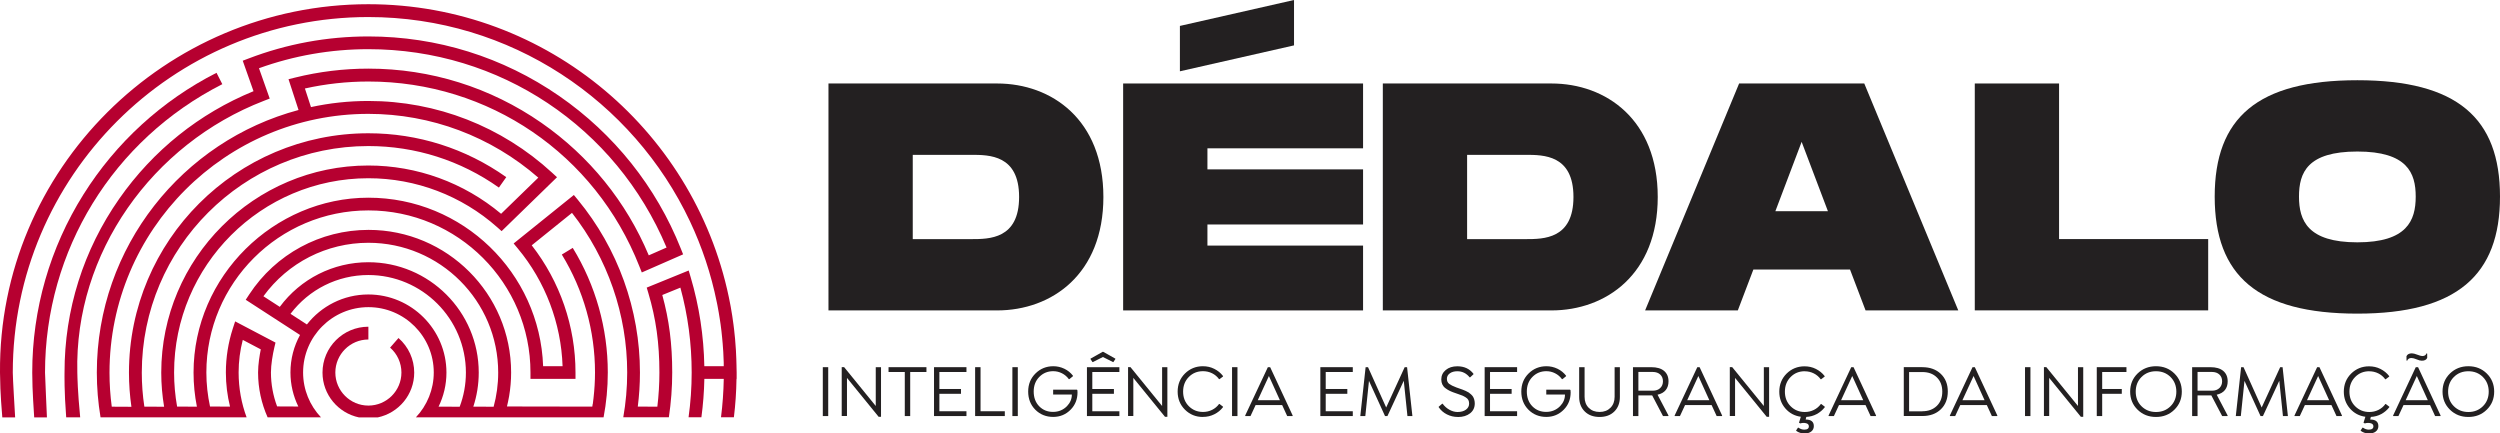
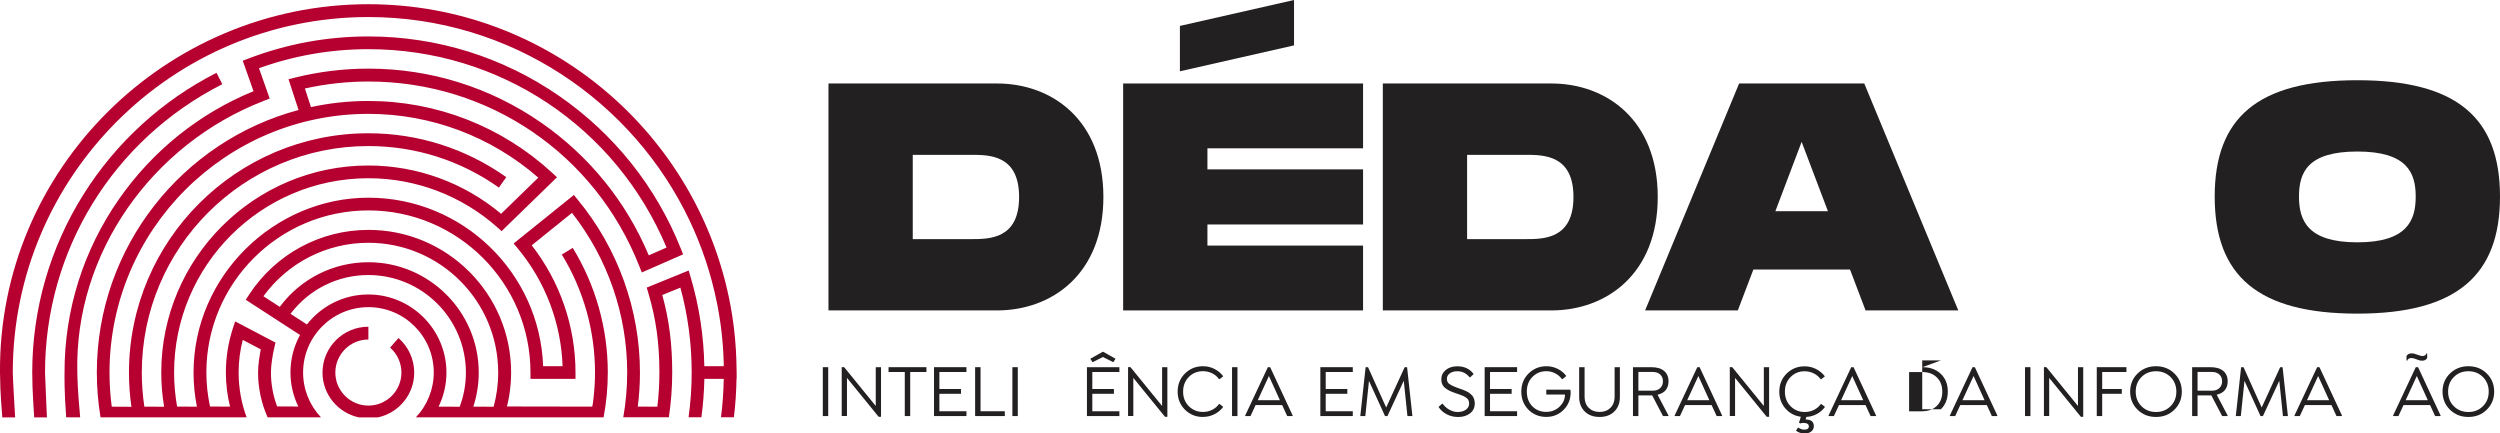
<svg xmlns="http://www.w3.org/2000/svg" id="Camada_2" data-name="Camada 2" viewBox="0 0 498.6 86.44">
  <defs>
    <style>
      .cls-1 {
        fill: #232021;
      }

      .cls-2 {
        fill: #b60030;
      }
    </style>
  </defs>
  <g id="Camada_1-2" data-name="Camada 1">
    <g>
      <g>
        <path class="cls-1" d="M164.1,73.23h1.08v9.75h-1.08v-9.75Z" />
        <path class="cls-1" d="M174.66,73.23h1.05v9.89h-.48l-6.31-7.75v7.6h-1.05v-9.75h.48l6.31,7.75v-7.75Z" />
        <path class="cls-1" d="M181.53,74.19v8.79h-1.08v-8.79h-3.24v-.96h7.56v.96h-3.24Z" />
        <path class="cls-1" d="M192.75,74.19h-5.4v3.39h4.31v.96h-4.31v3.48h5.4v.96h-6.47v-9.75h6.47v.96Z" />
        <path class="cls-1" d="M200.4,82.02v.96h-5.92v-9.75h1.08v8.79h4.84Z" />
        <path class="cls-1" d="M201.91,73.23h1.08v9.75h-1.08v-9.75Z" />
-         <path class="cls-1" d="M214.87,77.81c.02.11.03.26.03.44,0,1.36-.45,2.51-1.35,3.43-.95.98-2.12,1.47-3.51,1.47s-2.61-.48-3.56-1.44c-.95-.96-1.42-2.17-1.42-3.62s.49-2.65,1.46-3.61c.97-.96,2.16-1.44,3.55-1.44.78,0,1.51.17,2.2.5.69.33,1.26.8,1.72,1.39v.1l-.72.59h-.1c-.36-.5-.82-.89-1.37-1.17-.55-.28-1.13-.42-1.75-.42-1.1,0-2.02.38-2.77,1.14s-1.12,1.74-1.12,2.92.36,2.18,1.09,2.93c.73.75,1.65,1.13,2.76,1.13s2.05-.39,2.8-1.16c.64-.67.96-1.44.96-2.31h-3.73v-.96h4.74l.1.09Z" />
        <path class="cls-1" d="M223.25,74.19h-5.4v3.39h4.31v.96h-4.31v3.48h5.4v.96h-6.47v-9.75h6.47v.96ZM217.95,72.21h-.07l-.39-.6v-.08l2.42-1.36h.12l2.42,1.36v.08l-.4.6h-.07l-2.01-1.01-2.01,1.01Z" />
        <path class="cls-1" d="M231.77,73.23h1.05v9.89h-.48l-6.31-7.75v7.6h-1.05v-9.75h.48l6.31,7.75v-7.75Z" />
        <path class="cls-1" d="M239.91,83.16c-1.41,0-2.6-.48-3.58-1.45-.97-.97-1.46-2.17-1.46-3.61s.49-2.64,1.46-3.61c.98-.96,2.17-1.45,3.57-1.45.82,0,1.58.17,2.27.52.7.35,1.28.82,1.75,1.43v.1l-.7.53h-.09c-.36-.5-.82-.89-1.38-1.17-.56-.28-1.17-.42-1.82-.42-1.13,0-2.07.38-2.83,1.15-.76.77-1.14,1.74-1.14,2.92s.38,2.15,1.14,2.91,1.7,1.15,2.83,1.15c.65,0,1.26-.14,1.82-.42.56-.28,1.02-.67,1.38-1.17h.09l.7.54v.09c-.47.61-1.05,1.09-1.75,1.43-.7.35-1.45.52-2.27.52Z" />
        <path class="cls-1" d="M245.72,73.23h1.08v9.75h-1.08v-9.75Z" />
        <path class="cls-1" d="M253.32,73.23l4.5,9.66-.04.09h-1.06l-1.01-2.2h-5.29l-1.02,2.2h-1.03l-.04-.09,4.53-9.66h.48ZM250.85,79.81h4.41l-2.19-4.82-2.22,4.82Z" />
        <path class="cls-1" d="M269.8,74.19h-5.4v3.39h4.31v.96h-4.31v3.48h5.4v.96h-6.47v-9.75h6.47v.96Z" />
        <path class="cls-1" d="M281.7,82.98h-1l-.73-7.04-3.26,7.04h-.48l-3.2-7.02-.73,7.02h-1l1.06-9.75h.48l3.62,8.04,3.69-8.04h.48l1.06,9.75Z" />
        <path class="cls-1" d="M290.74,83.16c-.76,0-1.48-.17-2.16-.51-.68-.34-1.23-.82-1.65-1.44v-.09l.7-.6h.09c.38.52.84.92,1.37,1.21.53.29,1.07.44,1.59.44.71,0,1.27-.16,1.69-.47.42-.31.63-.72.63-1.2,0-.28-.05-.52-.15-.72-.1-.2-.28-.38-.53-.53-.25-.16-.47-.27-.65-.35-.18-.08-.49-.19-.91-.33-.42-.14-.74-.25-.94-.33-.34-.13-.62-.25-.82-.36-.21-.1-.45-.26-.72-.46-.28-.2-.48-.45-.62-.74-.14-.3-.21-.63-.21-1.01,0-.76.3-1.39.89-1.88.59-.49,1.36-.74,2.31-.74,1.38,0,2.45.5,3.22,1.5v.09l-.67.62h-.09c-.65-.81-1.47-1.22-2.46-1.22-.61,0-1.11.14-1.5.42-.39.28-.58.65-.58,1.09s.15.78.46,1.01.78.47,1.43.71c.13.05.34.12.62.22.28.1.49.18.65.23s.35.14.6.25.44.21.59.31c.14.1.3.22.47.38s.3.31.4.47c.1.16.17.35.24.59.06.23.1.48.1.74,0,.82-.31,1.48-.93,1.97s-1.43.74-2.43.74Z" />
        <path class="cls-1" d="M302.57,74.19h-5.4v3.39h4.31v.96h-4.31v3.48h5.4v.96h-6.47v-9.75h6.47v.96Z" />
        <path class="cls-1" d="M313.22,77.81c.02.11.03.26.03.44,0,1.36-.45,2.51-1.35,3.43-.95.98-2.12,1.47-3.51,1.47s-2.61-.48-3.56-1.44c-.95-.96-1.42-2.17-1.42-3.62s.49-2.65,1.46-3.61c.97-.96,2.16-1.44,3.55-1.44.78,0,1.51.17,2.2.5.69.33,1.26.8,1.72,1.39v.1l-.72.59h-.1c-.36-.5-.82-.89-1.37-1.17-.55-.28-1.13-.42-1.75-.42-1.1,0-2.02.38-2.77,1.14s-1.12,1.74-1.12,2.92.36,2.18,1.09,2.93c.73.75,1.65,1.13,2.76,1.13s2.05-.39,2.8-1.16c.64-.67.96-1.44.96-2.31h-3.73v-.96h4.74l.1.09Z" />
        <path class="cls-1" d="M314.95,73.23h1.08v5.91c0,.91.27,1.64.82,2.19.55.55,1.27.83,2.17.83s1.62-.28,2.17-.83c.55-.55.83-1.29.83-2.19v-5.91h1.05v5.94c0,1.2-.37,2.17-1.11,2.9-.74.73-1.72,1.09-2.94,1.09s-2.21-.36-2.95-1.09-1.12-1.7-1.12-2.9v-5.94Z" />
        <path class="cls-1" d="M332.77,76.05c0,.7-.18,1.28-.55,1.74s-.91.77-1.64.93l2.19,4.17-.04.09h-1.06l-2.16-4.12h-2.75v4.12h-1.08v-9.75h3.65c1.11,0,1.96.25,2.55.74.59.5.89,1.19.89,2.08ZM326.76,74.19v3.73h2.86c.64,0,1.14-.18,1.5-.53.36-.35.54-.8.54-1.35s-.18-1-.54-1.34-.86-.52-1.5-.52h-2.86Z" />
        <path class="cls-1" d="M338.97,73.23l4.5,9.66-.04.09h-1.06l-1.01-2.2h-5.29l-1.02,2.2h-1.03l-.04-.09,4.53-9.66h.48ZM336.5,79.81h4.41l-2.19-4.82-2.22,4.82Z" />
        <path class="cls-1" d="M351.78,73.23h1.05v9.89h-.48l-6.31-7.75v7.6h-1.05v-9.75h.48l6.31,7.75v-7.75Z" />
        <path class="cls-1" d="M359.95,74.04c-1.13,0-2.07.38-2.83,1.15-.76.77-1.14,1.74-1.14,2.92s.38,2.15,1.14,2.91c.76.76,1.7,1.15,2.83,1.15.65,0,1.26-.14,1.82-.42.56-.28,1.02-.67,1.38-1.17h.09l.7.54v.09c-.44.57-.98,1.03-1.61,1.37s-1.33.53-2.08.57l-.13.52c1.09,0,1.63.44,1.63,1.32,0,.44-.17.79-.5,1.06-.33.27-.79.4-1.36.4-.65,0-1.2-.18-1.66-.53v-.09l.36-.54h.09c.36.26.74.39,1.14.4.63,0,.94-.22.94-.66,0-.33-.19-.54-.58-.63-.39-.09-.76-.07-1.13.05l-.26-.14.37-1.19c-1.24-.17-2.27-.72-3.08-1.65-.81-.93-1.22-2.05-1.22-3.35,0-1.44.49-2.64,1.46-3.61.98-.96,2.17-1.45,3.57-1.45.82,0,1.58.17,2.27.52.7.35,1.28.82,1.75,1.43v.1l-.7.53h-.09c-.36-.5-.82-.89-1.38-1.17-.56-.28-1.17-.42-1.82-.42Z" />
        <path class="cls-1" d="M369.67,73.23l4.5,9.66-.04.09h-1.06l-1.01-2.2h-5.29l-1.02,2.2h-1.03l-.04-.09,4.53-9.66h.48ZM367.19,79.81h4.41l-2.19-4.82-2.22,4.82Z" />
-         <path class="cls-1" d="M383.39,73.23c1.52,0,2.74.44,3.68,1.33.93.89,1.4,2.06,1.4,3.52s-.46,2.65-1.39,3.55c-.93.9-2.16,1.34-3.68,1.34h-3.71v-9.75h3.71ZM383.39,82.02c1.2,0,2.16-.36,2.89-1.07.73-.72,1.09-1.66,1.09-2.84s-.36-2.13-1.09-2.84c-.72-.72-1.69-1.07-2.89-1.07h-2.64v7.83h2.64Z" />
+         <path class="cls-1" d="M383.39,73.23c1.52,0,2.74.44,3.68,1.33.93.89,1.4,2.06,1.4,3.52s-.46,2.65-1.39,3.55h-3.71v-9.75h3.71ZM383.39,82.02c1.2,0,2.16-.36,2.89-1.07.73-.72,1.09-1.66,1.09-2.84s-.36-2.13-1.09-2.84c-.72-.72-1.69-1.07-2.89-1.07h-2.64v7.83h2.64Z" />
        <path class="cls-1" d="M393.86,73.23l4.5,9.66-.04.09h-1.06l-1.01-2.2h-5.29l-1.02,2.2h-1.03l-.04-.09,4.53-9.66h.48ZM391.39,79.81h4.41l-2.19-4.82-2.22,4.82Z" />
        <path class="cls-1" d="M403.87,73.23h1.08v9.75h-1.08v-9.75Z" />
        <path class="cls-1" d="M414.43,73.23h1.05v9.89h-.48l-6.31-7.75v7.6h-1.05v-9.75h.48l6.31,7.75v-7.75Z" />
        <path class="cls-1" d="M424.1,74.19h-4.84v3.39h3.91v.96h-3.91v4.44h-1.08v-9.75h5.92v.96Z" />
        <path class="cls-1" d="M433.66,81.71c-.98.97-2.21,1.45-3.67,1.45s-2.68-.48-3.67-1.45c-.99-.97-1.48-2.17-1.48-3.61s.49-2.64,1.48-3.61c.99-.96,2.21-1.45,3.67-1.45s2.68.48,3.67,1.45c.98.96,1.48,2.17,1.48,3.61s-.49,2.64-1.48,3.61ZM427.1,81.02c.77.76,1.73,1.15,2.89,1.15s2.12-.38,2.9-1.15c.77-.76,1.16-1.74,1.16-2.91s-.39-2.15-1.16-2.92c-.77-.77-1.74-1.15-2.9-1.15s-2.12.38-2.89,1.15c-.77.77-1.15,1.74-1.15,2.92s.38,2.15,1.15,2.91Z" />
        <path class="cls-1" d="M444.29,76.05c0,.7-.18,1.28-.55,1.74s-.91.77-1.64.93l2.19,4.17-.04.09h-1.06l-2.16-4.12h-2.75v4.12h-1.08v-9.75h3.65c1.11,0,1.96.25,2.55.74.59.5.89,1.19.89,2.08ZM438.28,74.19v3.73h2.86c.64,0,1.14-.18,1.5-.53.36-.35.54-.8.54-1.35s-.18-1-.54-1.34-.86-.52-1.5-.52h-2.86Z" />
        <path class="cls-1" d="M456.31,82.98h-1l-.73-7.04-3.26,7.04h-.48l-3.2-7.02-.73,7.02h-1l1.06-9.75h.48l3.62,8.04,3.69-8.04h.48l1.06,9.75Z" />
        <path class="cls-1" d="M462.59,73.23l4.5,9.66-.04.09h-1.06l-1.01-2.2h-5.29l-1.02,2.2h-1.03l-.04-.09,4.53-9.66h.48ZM460.11,79.81h4.41l-2.19-4.82-2.22,4.82Z" />
-         <path class="cls-1" d="M472.54,74.04c-1.13,0-2.07.38-2.83,1.15-.76.77-1.14,1.74-1.14,2.92s.38,2.15,1.14,2.91,1.7,1.15,2.83,1.15c.65,0,1.26-.14,1.82-.42.56-.28,1.02-.67,1.38-1.17h.09l.7.54v.09c-.44.57-.98,1.03-1.61,1.37s-1.33.53-2.08.57l-.13.52c1.09,0,1.63.44,1.63,1.32,0,.44-.17.79-.5,1.06-.33.27-.79.4-1.36.4-.65,0-1.2-.18-1.66-.53v-.09l.36-.54h.09c.36.26.74.39,1.14.4.63,0,.94-.22.94-.66,0-.33-.19-.54-.58-.63-.39-.09-.76-.07-1.13.05l-.26-.14.37-1.19c-1.24-.17-2.27-.72-3.08-1.65-.81-.93-1.22-2.05-1.22-3.35,0-1.44.49-2.64,1.46-3.61.98-.96,2.17-1.45,3.57-1.45.82,0,1.58.17,2.27.52.7.35,1.28.82,1.75,1.43v.1l-.7.53h-.09c-.36-.5-.82-.89-1.38-1.17-.56-.28-1.17-.42-1.82-.42Z" />
        <path class="cls-1" d="M482.26,73.23l4.5,9.66-.04.09h-1.06l-1.01-2.2h-5.29l-1.02,2.2h-1.03l-.04-.09,4.53-9.66h.48ZM479.79,79.81h4.41l-2.19-4.82-2.22,4.82ZM480.09,71.94h-.06l-.08-.07v-.84c.18-.37.54-.56,1.07-.56.27,0,.63.09,1.09.27.46.18.79.27.99.27.44,0,.72-.18.84-.53h.06l.08.06v.84c-.16.37-.52.56-1.07.56-.27,0-.62-.09-1.04-.27-.42-.18-.77-.27-1.02-.27-.45,0-.73.18-.86.53Z" />
        <path class="cls-1" d="M495.96,81.71c-.98.97-2.21,1.45-3.67,1.45s-2.68-.48-3.67-1.45c-.99-.97-1.48-2.17-1.48-3.61s.49-2.64,1.48-3.61c.99-.96,2.21-1.45,3.67-1.45s2.68.48,3.67,1.45c.98.96,1.48,2.17,1.48,3.61s-.49,2.64-1.48,3.61ZM489.4,81.02c.77.76,1.73,1.15,2.89,1.15s2.12-.38,2.9-1.15c.77-.76,1.16-1.74,1.16-2.91s-.39-2.15-1.16-2.92c-.77-.77-1.74-1.15-2.9-1.15s-2.12.38-2.89,1.15c-.77.77-1.15,1.74-1.15,2.92s.38,2.15,1.15,2.91Z" />
        <path class="cls-1" d="M220.06,39.28c0,15.39-10.28,22.63-21.21,22.63h-33.62V16.65h33.62c10.93,0,21.21,7.24,21.21,22.63ZM203.25,39.28c0-8.4-5.95-8.4-9.57-8.4h-11.64v16.81h11.64c3.62,0,9.57,0,9.57-8.4Z" />
        <path class="cls-1" d="M330.62,39.28c0,15.39-10.28,22.63-21.21,22.63h-33.62V16.65h33.62c10.93,0,21.21,7.24,21.21,22.63ZM313.81,39.28c0-8.4-5.95-8.4-9.57-8.4h-11.64v16.81h11.64c3.62,0,9.57,0,9.57-8.4Z" />
        <path class="cls-1" d="M368.96,53.76h-19.27l-3.1,8.15h-18.49l18.75-45.26h24.96l18.75,45.26h-18.49l-3.1-8.15ZM364.56,42.12l-5.24-13.83-5.24,13.83h10.47Z" />
-         <path class="cls-1" d="M440.4,47.68v14.22h-46.55V16.65h16.81v31.03h29.74Z" />
        <path class="cls-1" d="M441.7,39.21c0-15.71,8.53-23.21,28.45-23.21s28.45,7.56,28.45,23.21-8.6,23.34-28.45,23.34-28.45-7.56-28.45-23.34ZM481.79,39.21c0-4.72-1.68-8.99-11.64-8.99s-11.64,4.2-11.64,8.99,1.75,9.12,11.64,9.12,11.64-4.33,11.64-9.12Z" />
        <polygon class="cls-1" points="240.81 29.58 240.81 33.78 271.85 33.78 271.85 44.77 240.81 44.77 240.81 48.98 271.85 48.98 271.85 61.91 224 61.91 224 16.65 271.85 16.65 271.85 29.58 240.81 29.58" />
        <polygon class="cls-1" points="258.08 9.05 235.32 14.22 235.32 5.17 258.08 0 258.08 9.05" />
      </g>
      <g>
        <path class="cls-2" d="M79.48,67.41l-1.68,1.92c1.44,1.25,2.26,3.07,2.26,4.97,0,3.64-2.96,6.59-6.59,6.59s-6.59-2.96-6.59-6.59,2.96-6.59,6.59-6.59v-2.55c-5.04,0-9.15,4.1-9.15,9.15,0,4.4,3.13,8.07,7.28,8.94h3.73c4.15-.87,7.28-4.53,7.28-8.94,0-2.64-1.14-5.15-3.13-6.89Z" />
        <path class="cls-2" d="M44.34,16.79l-1.16-2.27c-10.87,5.53-20.05,13.92-26.54,24.27-6.68,10.64-10.22,22.93-10.21,35.52,0,3.72.35,8.04.39,8.94h2.54c-.02-.71-.38-8.23-.38-8.94,0-24.39,13.55-46.43,35.35-57.52Z" />
        <path class="cls-2" d="M146.89,72.98c0-.47-.02-.93-.04-1.4-.02-.59-.05-1.17-.08-1.76-.05-.76-.1-1.52-.17-2.27-.06-.64-.13-1.27-.2-1.9-.04-.3-.07-.59-.11-.89-.15-1.18-.33-2.34-.54-3.5-.03-.14-.05-.29-.08-.43C139.31,26.73,109.36.84,73.46.84,32.96.84-.32,33.8,0,74.31c.04,4.7.39,7.58.46,8.94h2.56c-.06-1.17-.47-7.75-.47-8.94C2.55,35.21,34.36,3.4,73.46,3.4c28.32,0,52.79,16.7,64.15,40.75h0c2.4,5.09,4.21,10.49,5.35,16.14.04.2.08.4.12.59.19.98.36,1.97.51,2.97.04.29.09.59.13.88.12.86.22,1.73.3,2.6.04.4.08.8.11,1.2.05.55.09,1.11.12,1.67.04.71.07,1.42.09,2.13,0,.23,0,.46,0,.7h-3.87c-.11-6.03-1.02-11.98-2.72-17.73l-.4-1.35-8.37,3.41.33,1.11c1.52,5.1,2.2,9.98,2.2,15.83,0,2.28-.14,4.56-.41,6.81l-3.9-.02c.28-2.22.43-4.49.43-6.79,0-12.53-4.4-24.76-12.38-34.44l-.8-.97-12.01,9.67.83,1c5.5,6.61,8.64,14.9,8.93,23.47h-3.88c-.67-18.64-16.05-33.6-34.85-33.6s-34.87,15.64-34.87,34.87c0,2.33.23,4.61.67,6.81l-3.95-.02c-.39-2.2-.6-4.47-.6-6.79,0-21.37,17.38-38.75,38.75-38.75,9.47,0,18.59,3.47,25.68,9.76l.89.79,11.05-10.75-.99-.91c-10.03-9.22-23.04-14.3-36.63-14.3-3.93,0-7.76.42-11.45,1.22l-1.21-3.71c4.14-.92,8.39-1.39,12.66-1.39,24.02,0,45.23,14.46,54.04,36.85l.49,1.23,8.24-3.61-.46-1.15c-4.91-12.33-13.3-22.85-24.26-30.44-11.22-7.76-24.38-11.87-38.05-11.87-8.23,0-16.27,1.48-23.9,4.4l-1.16.44,2.15,6.08c-10.8,4.42-20.04,11.82-26.78,21.45-7.14,10.2-10.93,22.19-10.91,34.65,0,.44-.08,3.64.33,8.94h2.79c-.52-5.35-.54-7.91-.57-8.94-.59-23.81,14.95-45.59,37.21-54.18l1.16-.45-2.14-6.05c6.99-2.52,14.32-3.8,21.82-3.8,26.15,0,49.36,15.48,59.47,39.56l-3.55,1.56c-4.47-10.67-11.86-19.8-21.42-26.44-10.17-7.06-22.1-10.8-34.49-10.8-4.94,0-9.86.6-14.61,1.78l-1.33.33,2,6.14c-23.13,6.17-40.23,27.3-40.23,52.35,0,3.01.25,6,.74,8.94h29.13c-1.03-2.79-1.59-5.8-1.59-8.94,0-2.21.28-4.39.83-6.5l3.59,1.89c-.23,1.16-.54,2.99-.54,4.61,0,3.18.68,6.2,1.9,8.94h10.64c-2.2-2.33-3.56-5.48-3.56-8.94,0-7.18,5.84-13.03,13.03-13.03s13.03,5.84,13.03,13.03c0,3.39-1.32,6.56-3.56,8.94h37.43c.55-2.9.84-5.88.84-8.94,0-8.79-2.42-17.38-6.99-24.85l-2.18,1.33c4.33,7.07,6.62,15.21,6.62,23.52,0,1.74-.11,3.45-.3,5.14h0s-.02.12-.04.3c-.03.28-.06.56-.1.84h-.02c-.02.17-.05.35-.08.53l-17.02-.03c.13-.52.29-1.27.43-2.05h0c.26-1.54.4-3.12.4-4.73,0-15.68-12.76-28.44-28.44-28.44-9.61,0-18.5,4.81-23.79,12.87l-.7,1.07,10.83,7.02c-1.22,2.22-1.91,4.77-1.91,7.47,0,2.44.57,4.75,1.57,6.8l-4.23-.02c-.79-2.11-1.23-4.4-1.23-6.78,0-1.54.35-3.59.68-4.99l.23-.96-8.05-4.23-.47,1.44c-.91,2.82-1.38,5.76-1.38,8.75,0,2.35.29,4.63.83,6.81l-3.99-.02c-.47-2.19-.73-4.46-.73-6.79,0-17.82,14.5-32.32,32.32-32.32s32.32,14.5,32.32,32.32v1.28h8.98v-1.28c0-9.18-3.09-18.13-8.73-25.36l8.03-6.47c7.11,9.06,11.01,20.31,11.01,31.83,0,3.05-.27,6.03-.78,8.94h9.09c.44-2.95.67-5.93.67-8.94,0-5.68-.61-10.5-1.98-15.45l3.61-1.47c1.5,5.49,2.25,11.18,2.25,16.92,0,3-.21,5.99-.62,8.94h2.56c.34-2.53.54-5.09.59-7.66h3.87c-.05,2.59-.23,5.14-.55,7.66h2.57c.31-2.52.48-5.07.52-7.66h.03v-1.28c0-.45-.03-.89-.03-1.33ZM32.16,74.31c0,2.32.2,4.59.57,6.81l-3.94-.02c-.34-2.21-.51-4.48-.51-6.79,0-24.91,20.27-45.18,45.18-45.18,9.38,0,18.39,2.86,26.04,8.28l1.47-2.08c-8.09-5.72-17.6-8.75-27.51-8.75-26.32,0-47.74,21.41-47.74,47.74,0,2.31.17,4.58.49,6.81l-3.92-.02c-.3-2.24-.45-4.5-.45-6.78,0-28.46,23.15-51.62,51.62-51.62,12.5,0,24.49,4.51,33.9,12.72l-7.42,7.21c-7.43-6.22-16.78-9.63-26.48-9.63-22.77,0-41.3,18.53-41.3,41.3ZM52.54,59.08c4.88-6.7,12.61-10.66,20.93-10.66,14.28,0,25.89,11.61,25.89,25.89,0,2.36-.32,4.64-.91,6.81l-4.05-.02c.7-2.14,1.08-4.42,1.08-6.79,0-12.14-9.87-22.01-22.01-22.01-7.01,0-13.52,3.3-17.67,8.9l-3.26-2.11ZM57.94,62.59c3.68-4.87,9.38-7.74,15.52-7.74,10.73,0,19.46,8.73,19.46,19.46,0,2.4-.44,4.69-1.24,6.81l-4.21-.02c1.01-2.07,1.57-4.38,1.57-6.79,0-8.59-6.99-15.58-15.58-15.58-4.97,0-9.4,2.34-12.25,5.98l-3.27-2.12Z" />
      </g>
    </g>
  </g>
</svg>